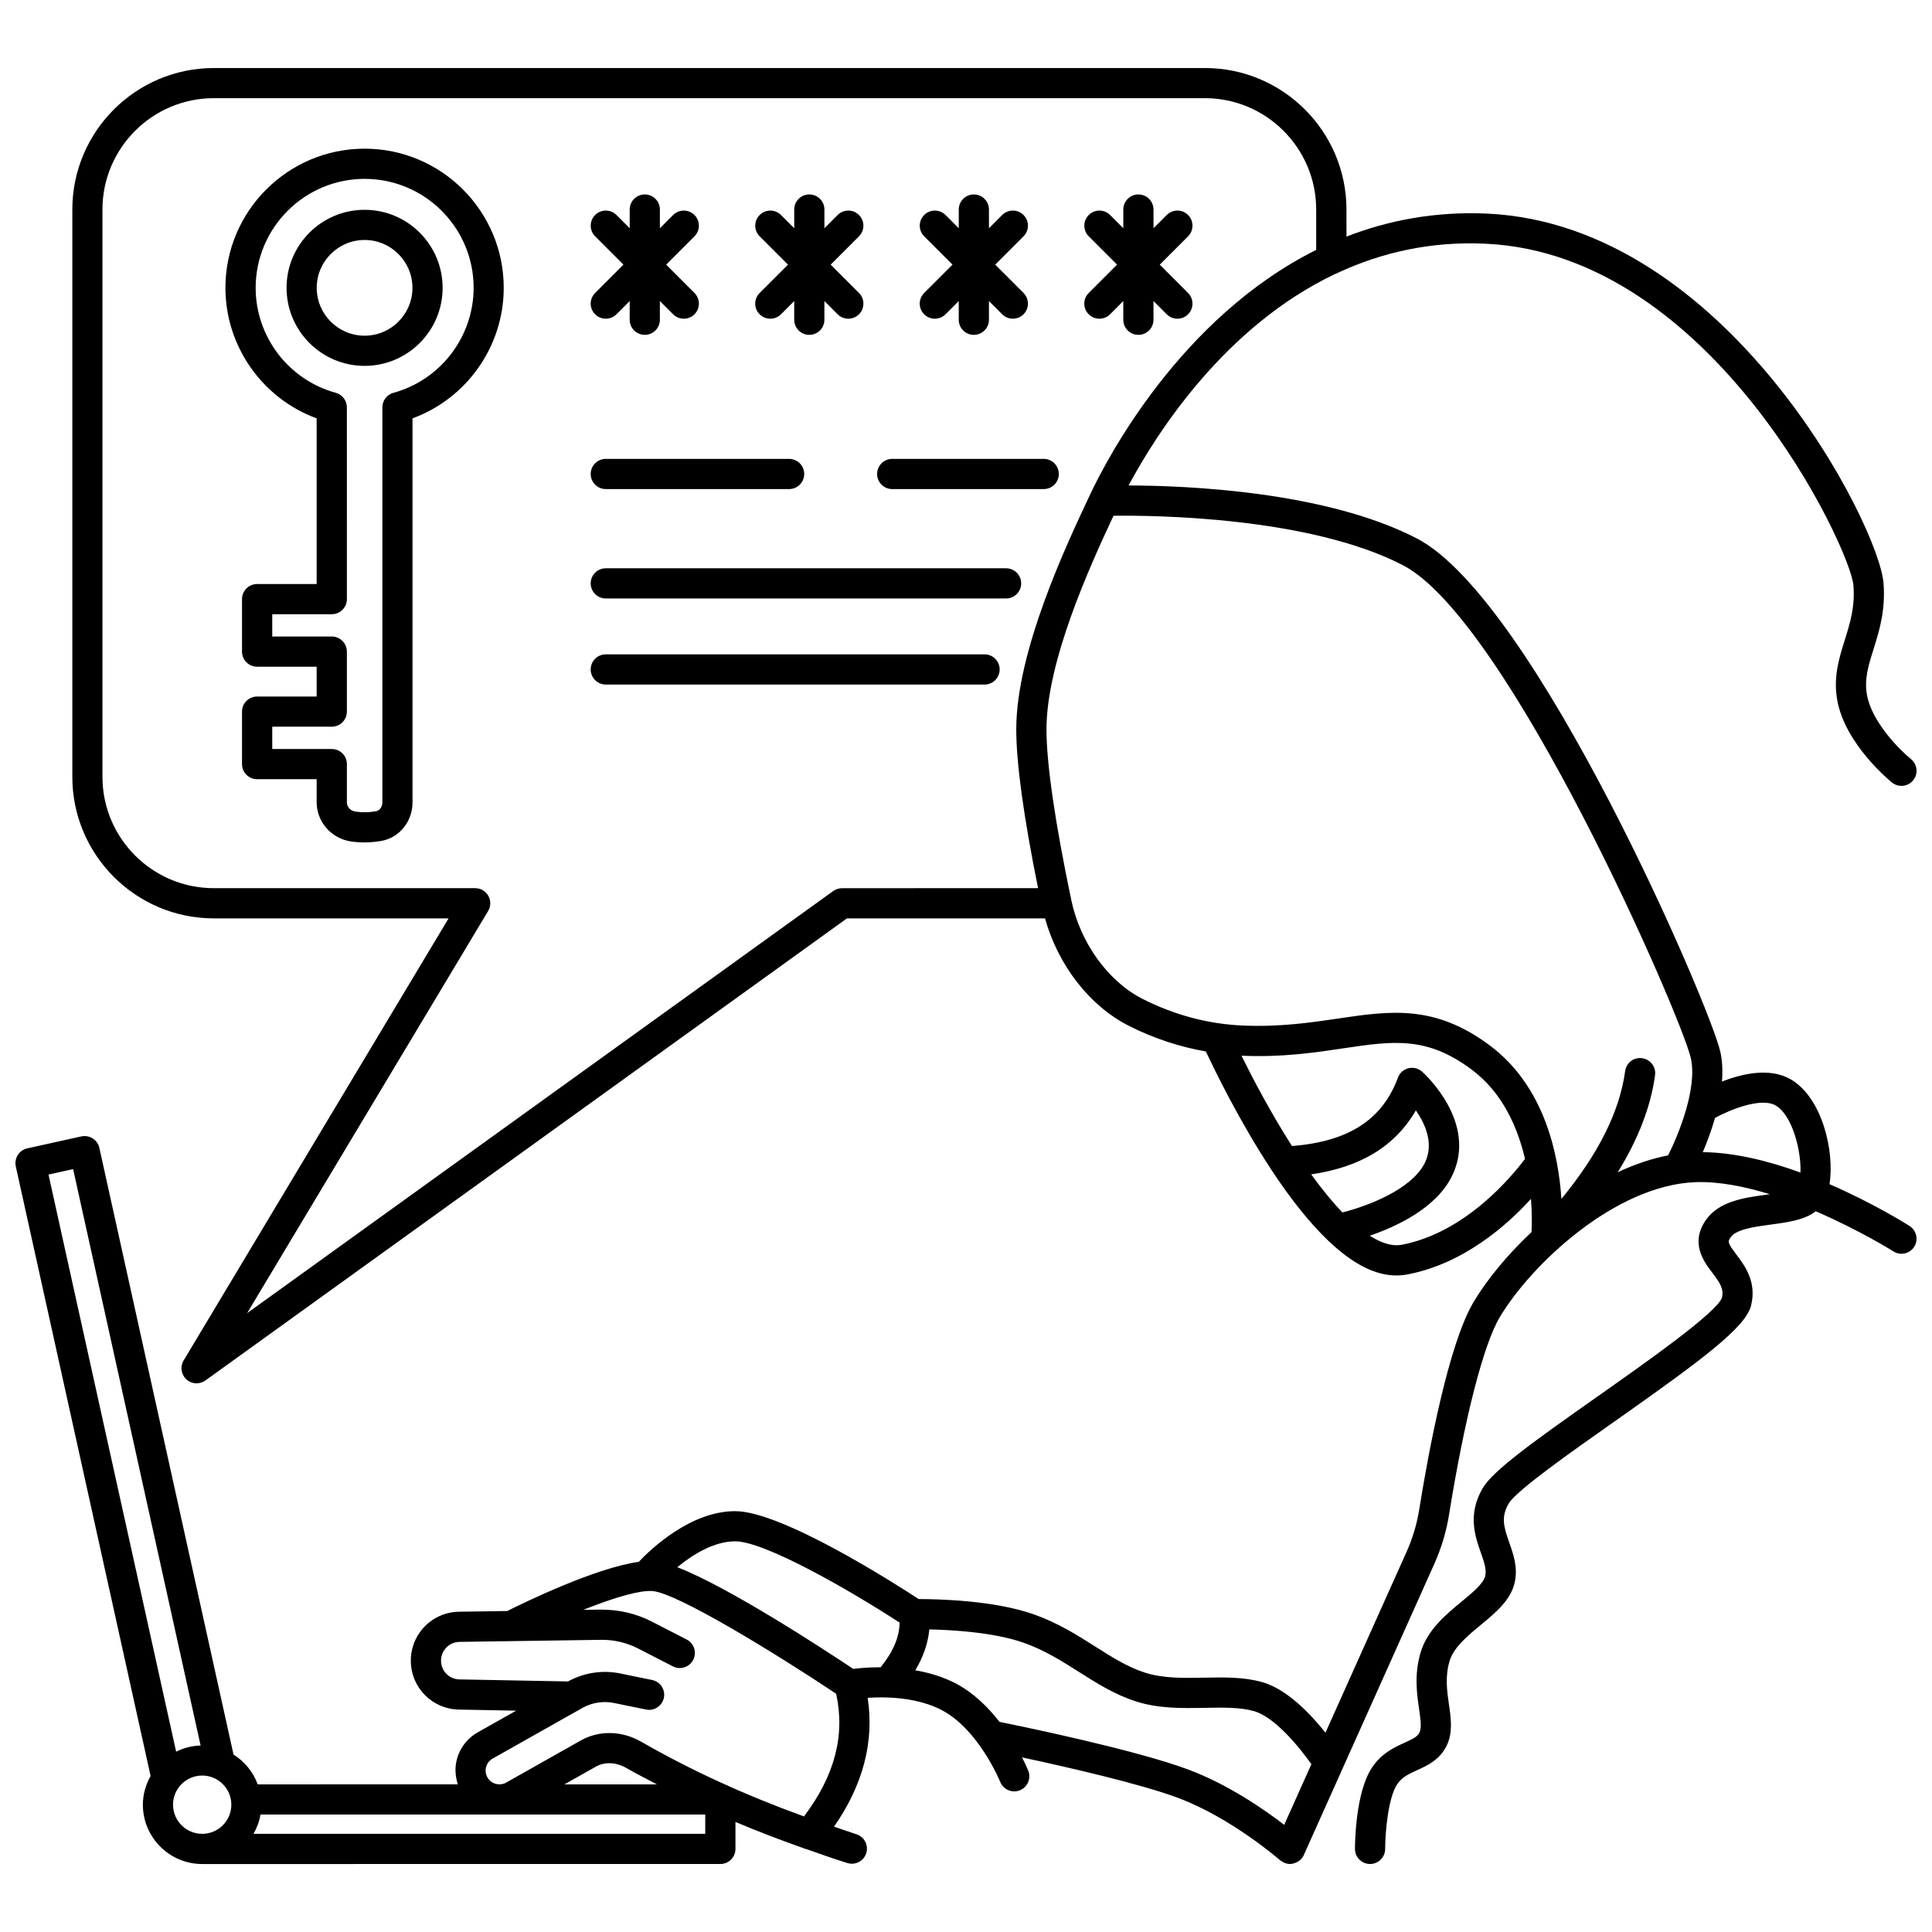
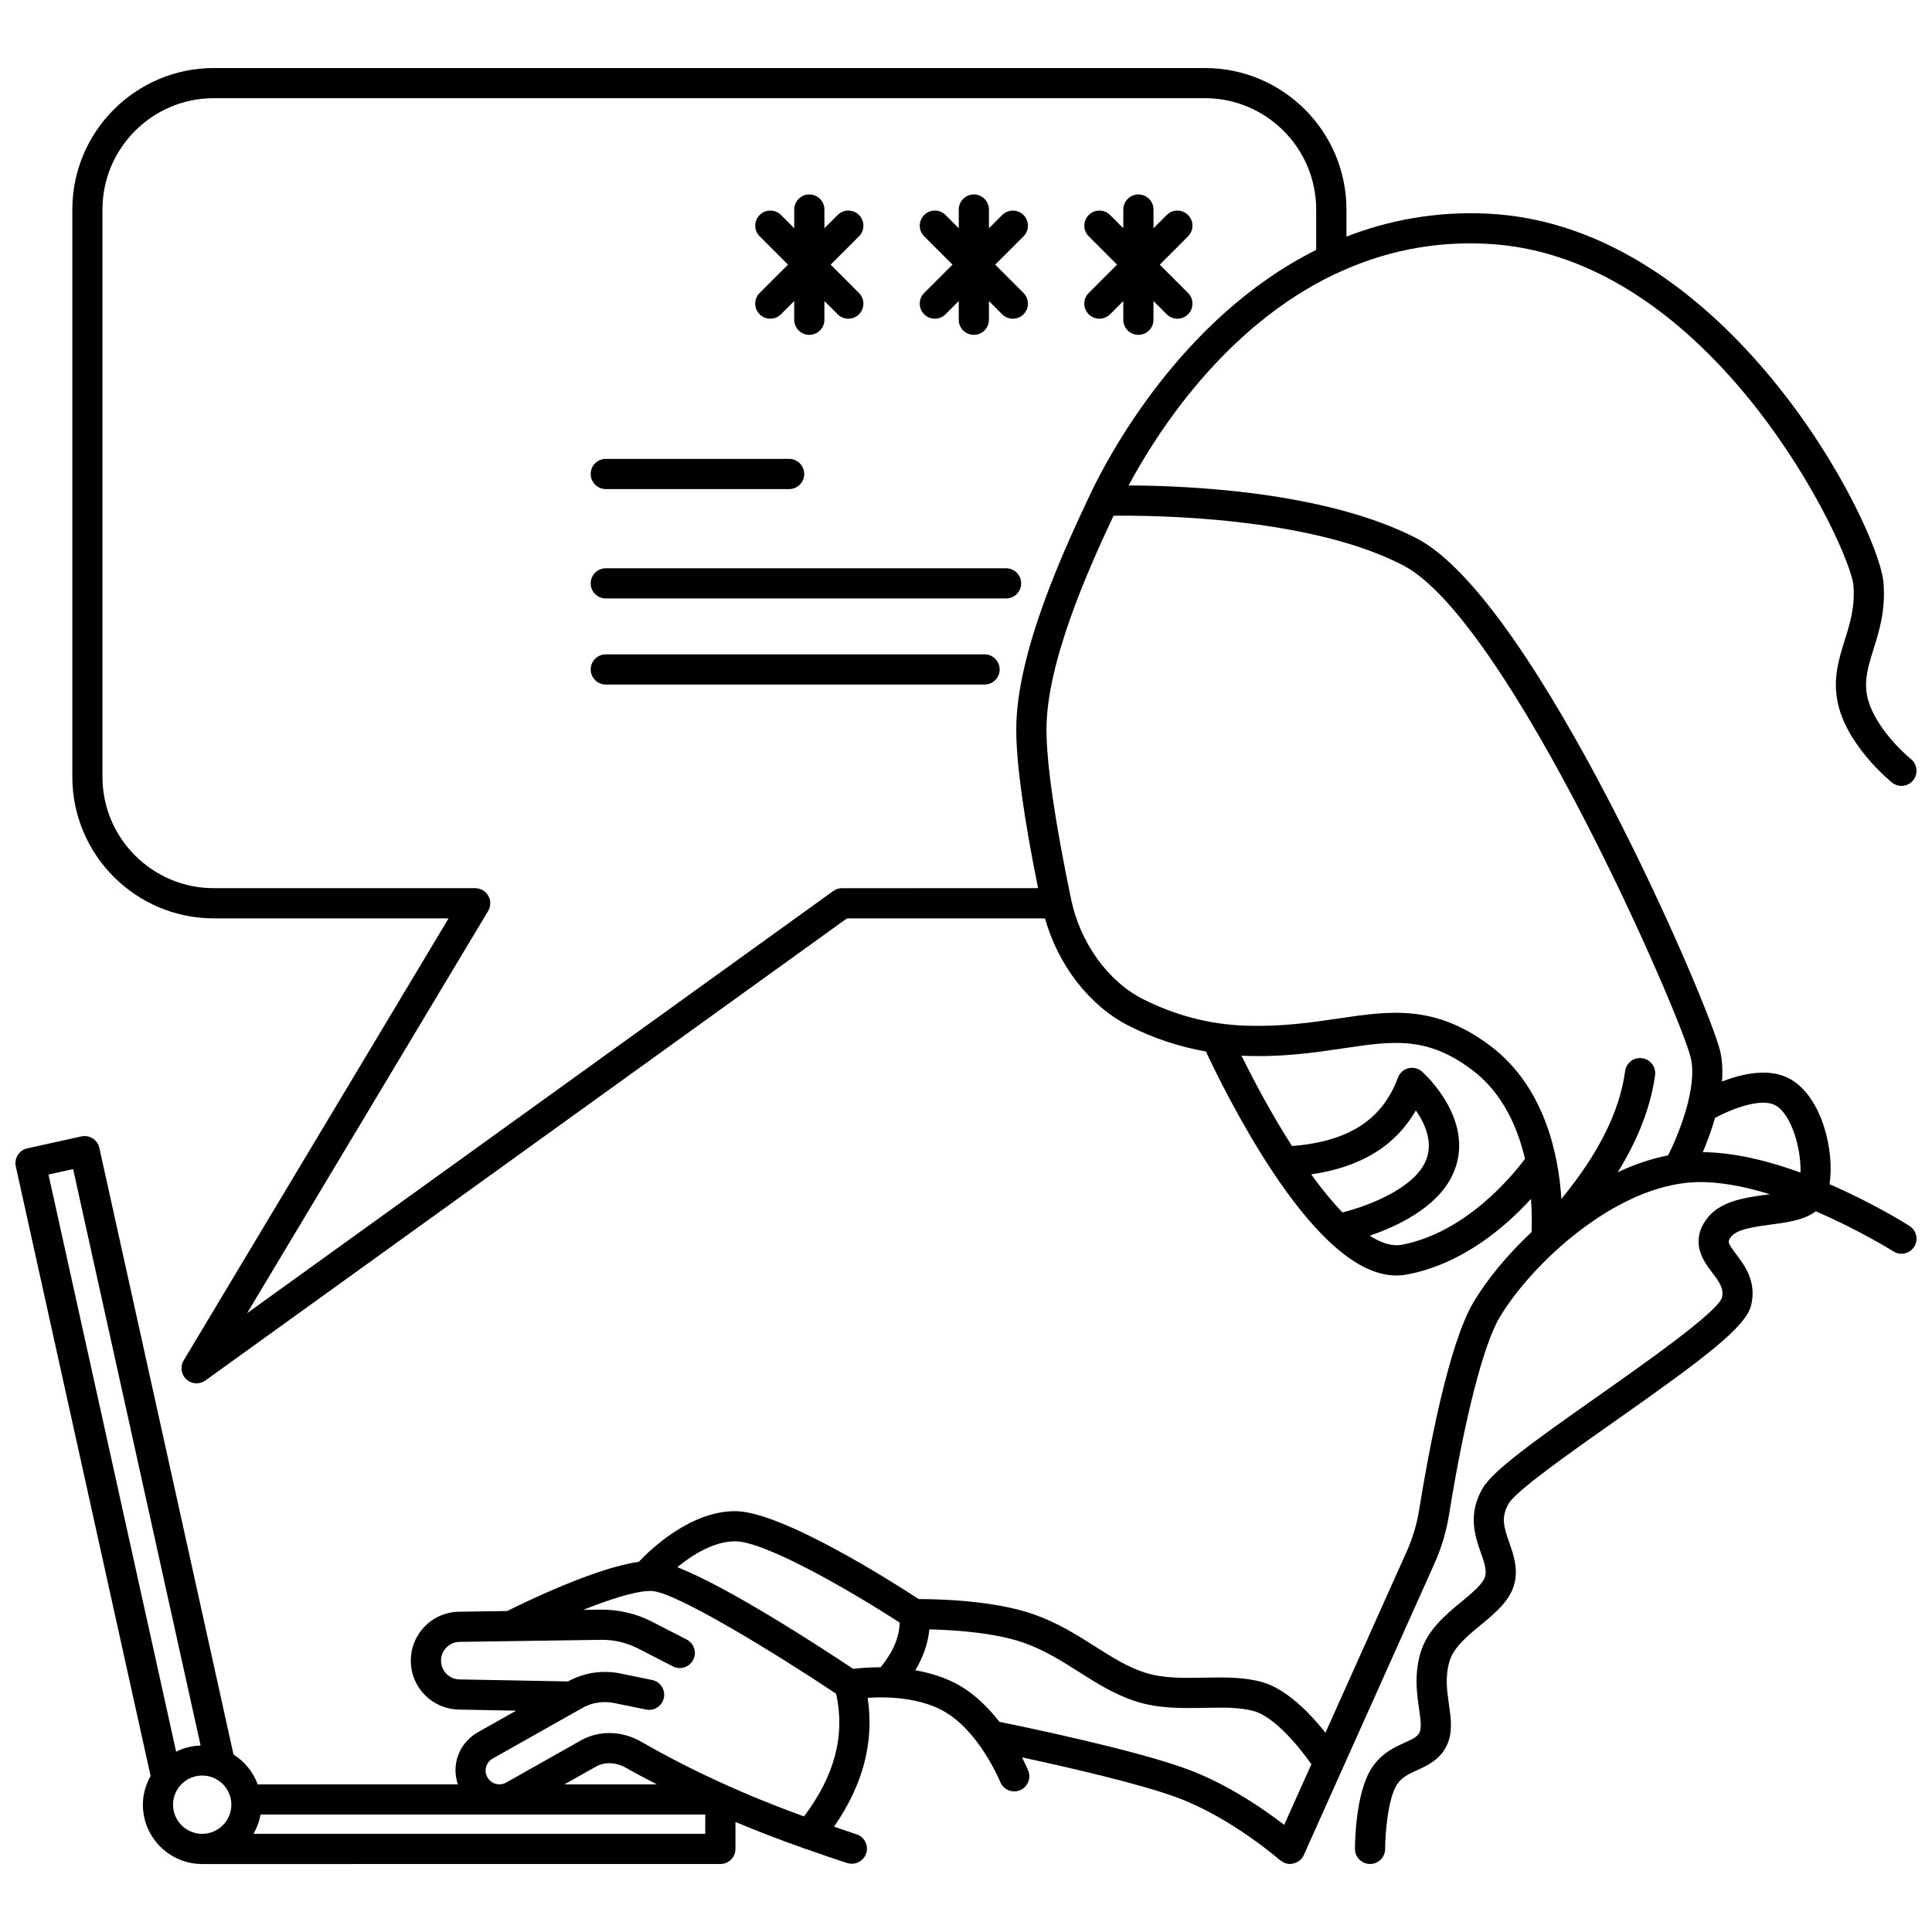
<svg xmlns="http://www.w3.org/2000/svg" width="800px" height="800px" version="1.1" viewBox="144 144 512 512">
  <defs>
    <clipPath id="a">
      <path d="m148.09 162h503.81v476h-503.81z" />
    </clipPath>
  </defs>
  <g clip-path="url(#a)">
    <path d="m650.05 468.89c-0.684-0.438-9.492-5.981-21.211-11.066 1.41-8.945-2.062-23.082-10.32-27.812-5.492-3.16-12.773-1.496-18.176 0.602 0.211-2.719 0.117-5.406-0.445-7.906-2.676-11.992-49.062-119.83-80.484-136.05-24.254-12.523-61.25-13.973-76.328-14.004 7.387-13.789 25.406-42.148 54.816-56.082 0.352-0.102 0.668-0.238 0.973-0.43 11.305-5.195 24.246-8.258 38.898-7.551 60.332 2.836 96.645 80.91 97.402 90.52 0.457 5.734-0.887 10.016-2.309 14.559-1.508 4.828-3.07 9.816-1.969 15.926 2.094 11.641 13.988 21.371 14.492 21.777 1.723 1.398 4.238 1.121 5.621-0.59 1.391-1.719 1.125-4.238-0.59-5.621-2.801-2.258-10.344-9.719-11.648-16.977-0.75-4.184 0.34-7.684 1.73-12.125 1.512-4.832 3.227-10.301 2.648-17.578-1.207-15.184-41.367-94.879-105-97.875-13.855-0.629-26.27 1.797-37.32 6.09l-0.004-7.172c-0.004-20.676-16.824-37.496-37.5-37.496h-262.66c-20.676 0-37.496 16.82-37.496 37.496v150.36c0 20.676 16.82 37.492 37.496 37.492h62.215l-70.215 117.16c-0.977 1.625-0.676 3.715 0.723 5 0.758 0.699 1.73 1.055 2.707 1.055 0.816 0 1.637-0.25 2.336-0.75l170.02-122.46h52.484c3.504 12.438 11.785 23.188 22.254 28.488 6.562 3.32 13.398 5.543 20.387 6.789 2.297 4.91 8.887 18.496 17.414 31.445 5.227 7.93 10.168 14.043 14.895 18.578 0.059 0.051 0.113 0.117 0.172 0.164 6.375 6.066 12.348 9.168 17.977 9.168 0.988 0 1.969-0.094 2.934-0.277 14.812-2.82 26.25-12.871 32.758-20.023 0.293 3.91 0.227 7.07 0.145 8.797-6.59 6.188-11.953 12.812-15.363 18.551-6.617 11.129-11.879 39.289-14.422 55.086-0.609 3.789-1.723 7.508-3.312 11.059l-21.512 47.98c-3.953-4.977-10.188-11.547-16.762-13.406-4.898-1.391-10.25-1.281-15.41-1.18-5.312 0.109-10.828 0.215-15.652-1.332-4.633-1.488-8.789-4.121-13.184-6.914-4.848-3.078-9.859-6.254-16.254-8.523-10.547-3.742-25.559-4.059-30.312-4.059h-0.219c-6.719-4.394-36.355-23.301-48.645-23.301-11.785 0-22.242 9.945-25.547 13.43-11.461 1.594-30.152 10.676-34.859 13.035l-12.762 0.184c-3.481 0.051-6.727 1.453-9.141 3.949-2.414 2.504-3.711 5.793-3.644 9.277 0.141 6.992 5.734 12.574 12.727 12.707l15.191 0.289-10.18 5.742c-2.84 1.602-4.891 4.344-5.621 7.519-0.484 2.098-0.316 4.262 0.348 6.269l-53.047 0.004c-1.211-3.297-3.469-6.066-6.406-7.906l-35.555-160.77c-0.48-2.16-2.633-3.508-4.766-3.043l-14.34 3.172c-1.035 0.23-1.934 0.859-2.504 1.754-0.57 0.895-0.758 1.98-0.535 3.016l35.727 161.56c-1.262 2.262-2.047 4.832-2.047 7.602 0 8.668 7.055 15.723 15.719 15.723l137.32-0.004c2.211 0 4-1.789 4-4v-7.152c5.762 2.449 11.73 4.719 17.82 6.875 0.32 0.156 0.641 0.27 0.98 0.332 3.59 1.258 7.164 2.535 10.859 3.691 0.395 0.125 0.797 0.184 1.191 0.184 1.703 0 3.281-1.094 3.816-2.809 0.66-2.102-0.516-4.352-2.621-5.008-2.016-0.633-3.938-1.352-5.922-2.016 7.715-11.094 10.688-22.531 8.914-34.133 1.484-0.102 3.285-0.156 5.281-0.09 0.008 0 0.016 0.004 0.023 0.004 0.004 0 0.012-0.004 0.016-0.004 4.41 0.156 9.68 0.941 14.246 3.305 9.84 5.098 15.504 18.922 15.562 19.062 0.629 1.562 2.129 2.512 3.711 2.512 0.496 0 1-0.094 1.488-0.289 2.051-0.824 3.047-3.148 2.227-5.195-0.074-0.188-0.637-1.547-1.645-3.527 11.535 2.477 31.254 6.957 41.301 10.715 14.242 5.328 26.945 16.422 27.074 16.535 0.188 0.168 0.414 0.246 0.625 0.371 0.137 0.082 0.234 0.207 0.383 0.277 0.035 0.016 0.074 0.008 0.117 0.023 0.488 0.203 1 0.328 1.516 0.328 0.5 0 0.98-0.125 1.441-0.305 0.117-0.043 0.223-0.098 0.336-0.152 0.453-0.223 0.871-0.504 1.215-0.891 0.004-0.004 0.008-0.004 0.012-0.008v-0.004c0.262-0.293 0.48-0.629 0.648-1.004l34.582-77.148c1.879-4.191 3.195-8.582 3.914-13.062 4.113-25.543 9.125-45.082 13.402-52.273 8.32-13.988 30.582-35.055 51.945-35.844 6.199-0.215 13.027 1.156 19.66 3.199-0.242 0.031-0.496 0.066-0.695 0.098-6.035 0.809-12.867 1.723-16.352 6.883-4.082 6.055-0.41 10.902 1.785 13.797 2.031 2.68 3.152 4.309 2.559 6.703-1.52 4.008-20.445 17.32-32.973 26.133-17.125 12.051-27.758 19.672-30.465 24.371-4 6.938-1.938 12.762-0.441 17.023 0.875 2.488 1.57 4.449 1.152 6.191-0.48 1.996-3.406 4.414-6.238 6.75-4.293 3.547-9.164 7.566-10.926 13.66-1.66 5.75-0.941 10.75-0.359 14.773 0.387 2.688 0.723 5.012 0.113 6.262-0.543 1.125-1.719 1.699-3.918 2.699-2.758 1.25-6.203 2.816-8.75 6.734-4.305 6.617-4.43 19.926-4.43 21.418 0 2.207 1.789 3.996 3.996 4h0.004c2.207 0 3.996-1.789 4-3.996 0.004-4.742 0.859-13.566 3.137-17.062 1.281-1.965 3.172-2.824 5.359-3.816 2.668-1.211 5.984-2.719 7.812-6.496 1.672-3.453 1.129-7.238 0.602-10.891-0.52-3.594-1.055-7.312 0.129-11.41 1.074-3.723 4.762-6.762 8.332-9.707 3.844-3.176 7.816-6.453 8.922-11.051 0.965-4.035-0.285-7.582-1.391-10.715-1.488-4.227-2.234-6.789-0.172-10.371 1.965-3.402 16.477-13.613 28.141-21.82 23.461-16.504 34.668-24.91 36.105-30.668 1.57-6.293-1.738-10.652-3.918-13.539-2.414-3.188-2.262-3.41-1.531-4.496 1.473-2.184 6.414-2.848 10.781-3.43 4.371-0.582 8.84-1.199 11.812-3.5 11.551 4.969 20.402 10.512 20.562 10.617 1.871 1.195 4.34 0.641 5.523-1.219 1.168-1.852 0.625-4.324-1.238-5.512zm-267.64 105.12c-0.062 3.867-1.734 7.766-5.023 11.828-3.102 0-5.695 0.234-7.262 0.438-7.988-5.324-33.043-21.703-46.633-26.949 3.941-3.238 9.629-6.863 15.348-6.863 7.738-0.004 30.098 12.773 43.57 21.547zm-219.03-120.18 33.785 152.75c-2.332 0.062-4.519 0.652-6.488 1.629l-33.824-152.94zm26.477 168.43c0-4.254 3.461-7.723 7.723-7.723 4.258 0 7.727 3.461 7.727 7.723 0 4.258-3.461 7.727-7.727 7.727-4.262-0.008-7.723-3.469-7.723-7.727zm141.04 7.719h-119.71c0.891-1.562 1.535-3.269 1.848-5.106h62.719c0.059 0.004 0.117 0 0.176 0h54.973zm-37.312-13.102 8.492-4.789c2.316-1.23 5.269-1.07 7.898 0.445 2.621 1.508 5.394 2.91 8.117 4.348zm63.48 8.5c-15.543-5.641-30.012-12.25-43.109-19.785-5.019-2.883-10.852-3.094-15.715-0.531l-20.105 11.344c-1.656 0.922-3.727 0.457-4.801-1.117-0.582-0.852-0.781-1.875-0.547-2.887 0.234-1.008 0.859-1.848 1.758-2.356l24.074-13.578c2.481-1.305 5.359-1.715 8.102-1.156l8.496 1.738c2.156 0.441 4.273-0.953 4.719-3.113 0.445-2.164-0.953-4.273-3.113-4.719l-8.492-1.738c-4.566-0.938-9.328-0.25-13.539 1.969l-0.27 0.152-28.766-0.539c-2.684-0.051-4.82-2.191-4.879-4.871-0.027-1.336 0.469-2.594 1.398-3.559 0.922-0.957 2.168-1.496 3.504-1.516l37.574-0.543c3.242-0.047 6.715 0.734 9.703 2.273l9.262 4.762c1.965 1.012 4.375 0.234 5.387-1.73 1.008-1.965 0.234-4.375-1.73-5.387l-9.258-4.758c-4.152-2.137-8.785-3.188-13.48-3.164l-4.68 0.066c6.606-2.633 13.008-4.719 16.91-4.981 0.043-0.004 0.09-0.004 0.137-0.008 0.48-0.027 0.922-0.031 1.32 0.004 6.539 0.512 32.715 16.582 48.66 27.211 2.426 11.047-0.379 21.723-8.52 32.516zm51.816-25.062c-3.019-3.883-6.926-7.766-11.711-10.242-3.418-1.773-7.074-2.809-10.605-3.43 2.141-3.574 3.379-7.191 3.715-10.836 5.875 0.133 17.168 0.758 25.062 3.559 5.547 1.969 10.168 4.902 14.637 7.742 4.629 2.934 9.414 5.973 15.027 7.773 6.09 1.953 12.262 1.824 18.258 1.715 4.793-0.094 9.32-0.184 13.07 0.875 5.496 1.559 12.012 9.527 15.195 14.062l-7.203 16.066c-5.223-4.019-14.766-10.668-25.391-14.641-13.73-5.141-43.16-11.25-50.055-12.645zm205.66-163.37c4.348 2.492 6.832 11.766 6.602 17.793-8.324-3.039-17.418-5.324-25.879-5.406 1.07-2.519 2.258-5.656 3.238-9.082 4.359-2.356 12.281-5.449 16.039-3.305zm-247.38-57.566c-0.84 0-1.656 0.266-2.336 0.75l-155.34 111.88 63.871-106.58c0.742-1.234 0.758-2.769 0.051-4.027-0.707-1.254-2.039-2.027-3.481-2.027h-69.273c-16.266 0-29.5-13.234-29.5-29.496v-150.36c0-16.266 13.234-29.5 29.5-29.5h262.65c16.266 0 29.5 13.234 29.5 29.5v10.711c-35.953 17.934-55.406 55.254-59.898 64.793-6.359 13.488-19.586 41.543-19.586 62.281 0 8.973 1.961 23.156 5.777 42.07zm60.75 3.18c-4.309-20.559-6.586-36.207-6.586-45.25 0-17.922 11.367-43.004 17.77-56.629 10.367-0.129 51.707 0.207 76.645 13.078 28.078 14.5 73.906 119.74 76.355 130.69 1.773 7.957-3.305 20.348-6.027 25.738-4.539 0.891-9.012 2.434-13.348 4.469 5.41-8.762 8.73-17.285 9.887-25.707 0.305-2.191-1.227-4.207-3.414-4.508-2.25-0.32-4.211 1.227-4.508 3.414-1.488 10.777-7.082 21.926-16.898 33.871-0.75-11.648-4.391-29.738-18.891-40.609-14.652-10.988-26.508-9.234-40.23-7.199-7.211 1.07-15.375 2.273-25.277 1.863-9.164-0.391-18.109-2.762-26.59-7.059-9.109-4.602-16.52-14.871-18.887-26.164zm63.566 72.66c13.09-1.898 22.273-7.473 27.738-16.957 2.484 3.574 4.898 8.875 2.367 13.938-3.594 7.188-15.543 11.523-21.816 13.113-2.641-2.738-5.414-6.117-8.289-10.094zm24.008 18.656c-2.449 0.469-5.312-0.367-8.484-2.398 7.242-2.481 17.547-7.324 21.734-15.703 7.094-14.203-7.25-27.234-7.867-27.777-0.98-0.879-2.332-1.211-3.621-0.898-1.285 0.32-2.328 1.25-2.781 2.492-4.152 11.199-13.152 16.953-28.078 18.121-5.707-8.926-10.492-18.082-13.387-23.941 0.016 0 0.031 0.004 0.051 0.004 10.664 0.473 19.238-0.812 26.797-1.938 13.406-1.992 22.262-3.309 34.254 5.684 8.055 6.043 12.066 15.172 14.039 23.586-3.402 4.551-15.707 19.551-32.656 22.77z" />
  </g>
-   <path d="m240.62 199.6c-11.402 0-20.68 9.277-20.68 20.68s9.277 20.68 20.68 20.68c11.402 0 20.68-9.277 20.68-20.68 0.004-11.406-9.273-20.68-20.68-20.68zm0 33.363c-6.992 0-12.684-5.691-12.684-12.684 0-6.992 5.691-12.684 12.684-12.684 6.992 0 12.684 5.691 12.684 12.684 0 6.992-5.688 12.684-12.684 12.684z" />
-   <path d="m240.62 183.4c-20.332 0-36.879 16.547-36.879 36.879 0 15.508 9.797 29.316 24.176 34.59v43.906h-15.781c-2.211 0-4 1.789-4 4v13.91c0 2.211 1.789 4 4 4h15.781v7.902h-15.781c-2.211 0-4 1.789-4 4v13.91c0 2.211 1.789 4 4 4h15.781v6.113c0 5.18 3.918 9.645 9.125 10.387 1.184 0.168 2.375 0.25 3.566 0.25 1.484-0.004 2.973-0.133 4.441-0.395 4.789-0.844 8.27-5.133 8.27-10.203v-101.78c14.379-5.273 24.176-19.086 24.176-34.59 0.004-20.336-16.543-36.879-36.875-36.879zm7.652 64.691c-1.738 0.477-2.938 2.059-2.938 3.859v104.7c0 1.141-0.73 2.164-1.664 2.332-1.828 0.328-3.664 0.363-5.492 0.094-1.305-0.184-2.25-1.223-2.25-2.469v-10.113c0-2.211-1.789-4-4-4h-15.781v-5.914h15.781c2.211 0 4-1.789 4-4v-15.898c0-2.211-1.789-4-4-4h-15.781v-5.914h15.781c2.211 0 4-1.789 4-4l-0.004-50.812c0-1.801-1.203-3.383-2.938-3.859-12.504-3.422-21.234-14.867-21.234-27.816 0-15.922 12.957-28.883 28.883-28.883 15.926 0 28.883 12.957 28.883 28.883-0.016 12.953-8.75 24.391-21.246 27.816z" />
-   <path d="m301.71 227.29c0.781 0.781 1.805 1.172 2.828 1.172 1.023 0 2.047-0.391 2.828-1.172l3.508-3.508v4.957c0 2.211 1.789 4 4 4s4-1.789 4-4v-4.957l3.508 3.508c0.781 0.781 1.805 1.172 2.828 1.172 1.023 0 2.047-0.391 2.828-1.172 1.562-1.562 1.562-4.09 0-5.652l-7.504-7.504 7.504-7.504c1.562-1.562 1.562-4.09 0-5.652s-4.09-1.562-5.652 0l-3.508 3.508v-4.957c0-2.211-1.789-4-4-4-2.211 0-4 1.789-4 4v4.957l-3.508-3.508c-1.562-1.562-4.09-1.562-5.652 0s-1.562 4.09 0 5.652l7.504 7.504-7.504 7.504c-1.57 1.562-1.57 4.094-0.008 5.652z" />
  <path d="m345.31 227.29c0.781 0.781 1.805 1.172 2.828 1.172s2.047-0.391 2.828-1.172l3.508-3.508v4.957c0 2.211 1.789 4 4 4 2.211 0 4-1.789 4-4v-4.957l3.508 3.508c0.781 0.781 1.805 1.172 2.828 1.172s2.047-0.391 2.828-1.172c1.562-1.562 1.562-4.09 0-5.652l-7.504-7.504 7.504-7.504c1.562-1.562 1.562-4.09 0-5.652s-4.09-1.562-5.652 0l-3.508 3.508v-4.957c0-2.211-1.789-4-4-4-2.211 0-4 1.789-4 4v4.957l-3.508-3.508c-1.562-1.562-4.09-1.562-5.652 0s-1.562 4.09 0 5.652l7.504 7.504-7.504 7.504c-1.574 1.562-1.574 4.094-0.008 5.652z" />
  <path d="m388.91 227.29c0.781 0.781 1.805 1.172 2.828 1.172 1.023 0 2.047-0.391 2.828-1.172l3.512-3.512v4.961c0 2.211 1.789 4 4 4s4-1.789 4-4v-4.957l3.508 3.508c0.781 0.781 1.805 1.172 2.828 1.172 1.023 0 2.047-0.391 2.828-1.172 1.562-1.562 1.562-4.09 0-5.652l-7.504-7.504 7.504-7.504c1.562-1.562 1.562-4.09 0-5.652s-4.09-1.562-5.652 0l-3.508 3.508v-4.957c0-2.211-1.789-4-4-4-2.211 0-4 1.789-4 4v4.961l-3.512-3.512c-1.562-1.562-4.09-1.562-5.652 0s-1.562 4.09 0 5.652l7.504 7.504-7.504 7.504c-1.566 1.562-1.566 4.094-0.008 5.652z" />
  <path d="m432.52 227.29c0.781 0.781 1.805 1.172 2.828 1.172 1.023 0 2.047-0.391 2.828-1.172l3.508-3.508v4.957c0 2.211 1.789 4 4 4 2.211 0 4-1.789 4-4v-4.957l3.508 3.508c0.781 0.781 1.805 1.172 2.828 1.172 1.023 0 2.047-0.391 2.828-1.172 1.562-1.562 1.562-4.09 0-5.652l-7.504-7.504 7.504-7.504c1.562-1.562 1.562-4.09 0-5.652s-4.09-1.562-5.652 0l-3.508 3.508v-4.957c0-2.211-1.789-4-4-4s-4 1.789-4 4v4.957l-3.508-3.508c-1.562-1.562-4.09-1.562-5.652 0s-1.562 4.09 0 5.652l7.504 7.504-7.504 7.504c-1.574 1.562-1.574 4.094-0.008 5.652z" />
  <path d="m304.54 273.61h48.582c2.211 0 4-1.789 4-4 0-2.211-1.789-4-4-4h-48.582c-2.211 0-4 1.789-4 4 0 2.211 1.789 4 4 4z" />
-   <path d="m380.44 273.61h40.156c2.211 0 4-1.789 4-4 0-2.211-1.789-4-4-4l-40.156 0.004c-2.211 0-4 1.789-4 4 0.004 2.207 1.789 3.996 4 3.996z" />
  <path d="m414.62 298.6c0-2.211-1.789-4-4-4h-106.08c-2.211 0-4 1.789-4 4 0 2.211 1.789 4 4 4h106.08c2.211 0 4-1.789 4-4z" />
  <path d="m404.92 317.41h-100.38c-2.211 0-4 1.789-4 4 0 2.211 1.789 4 4 4h100.38c2.211 0 4-1.789 4-4-0.004-2.211-1.789-4-4-4z" />
</svg>